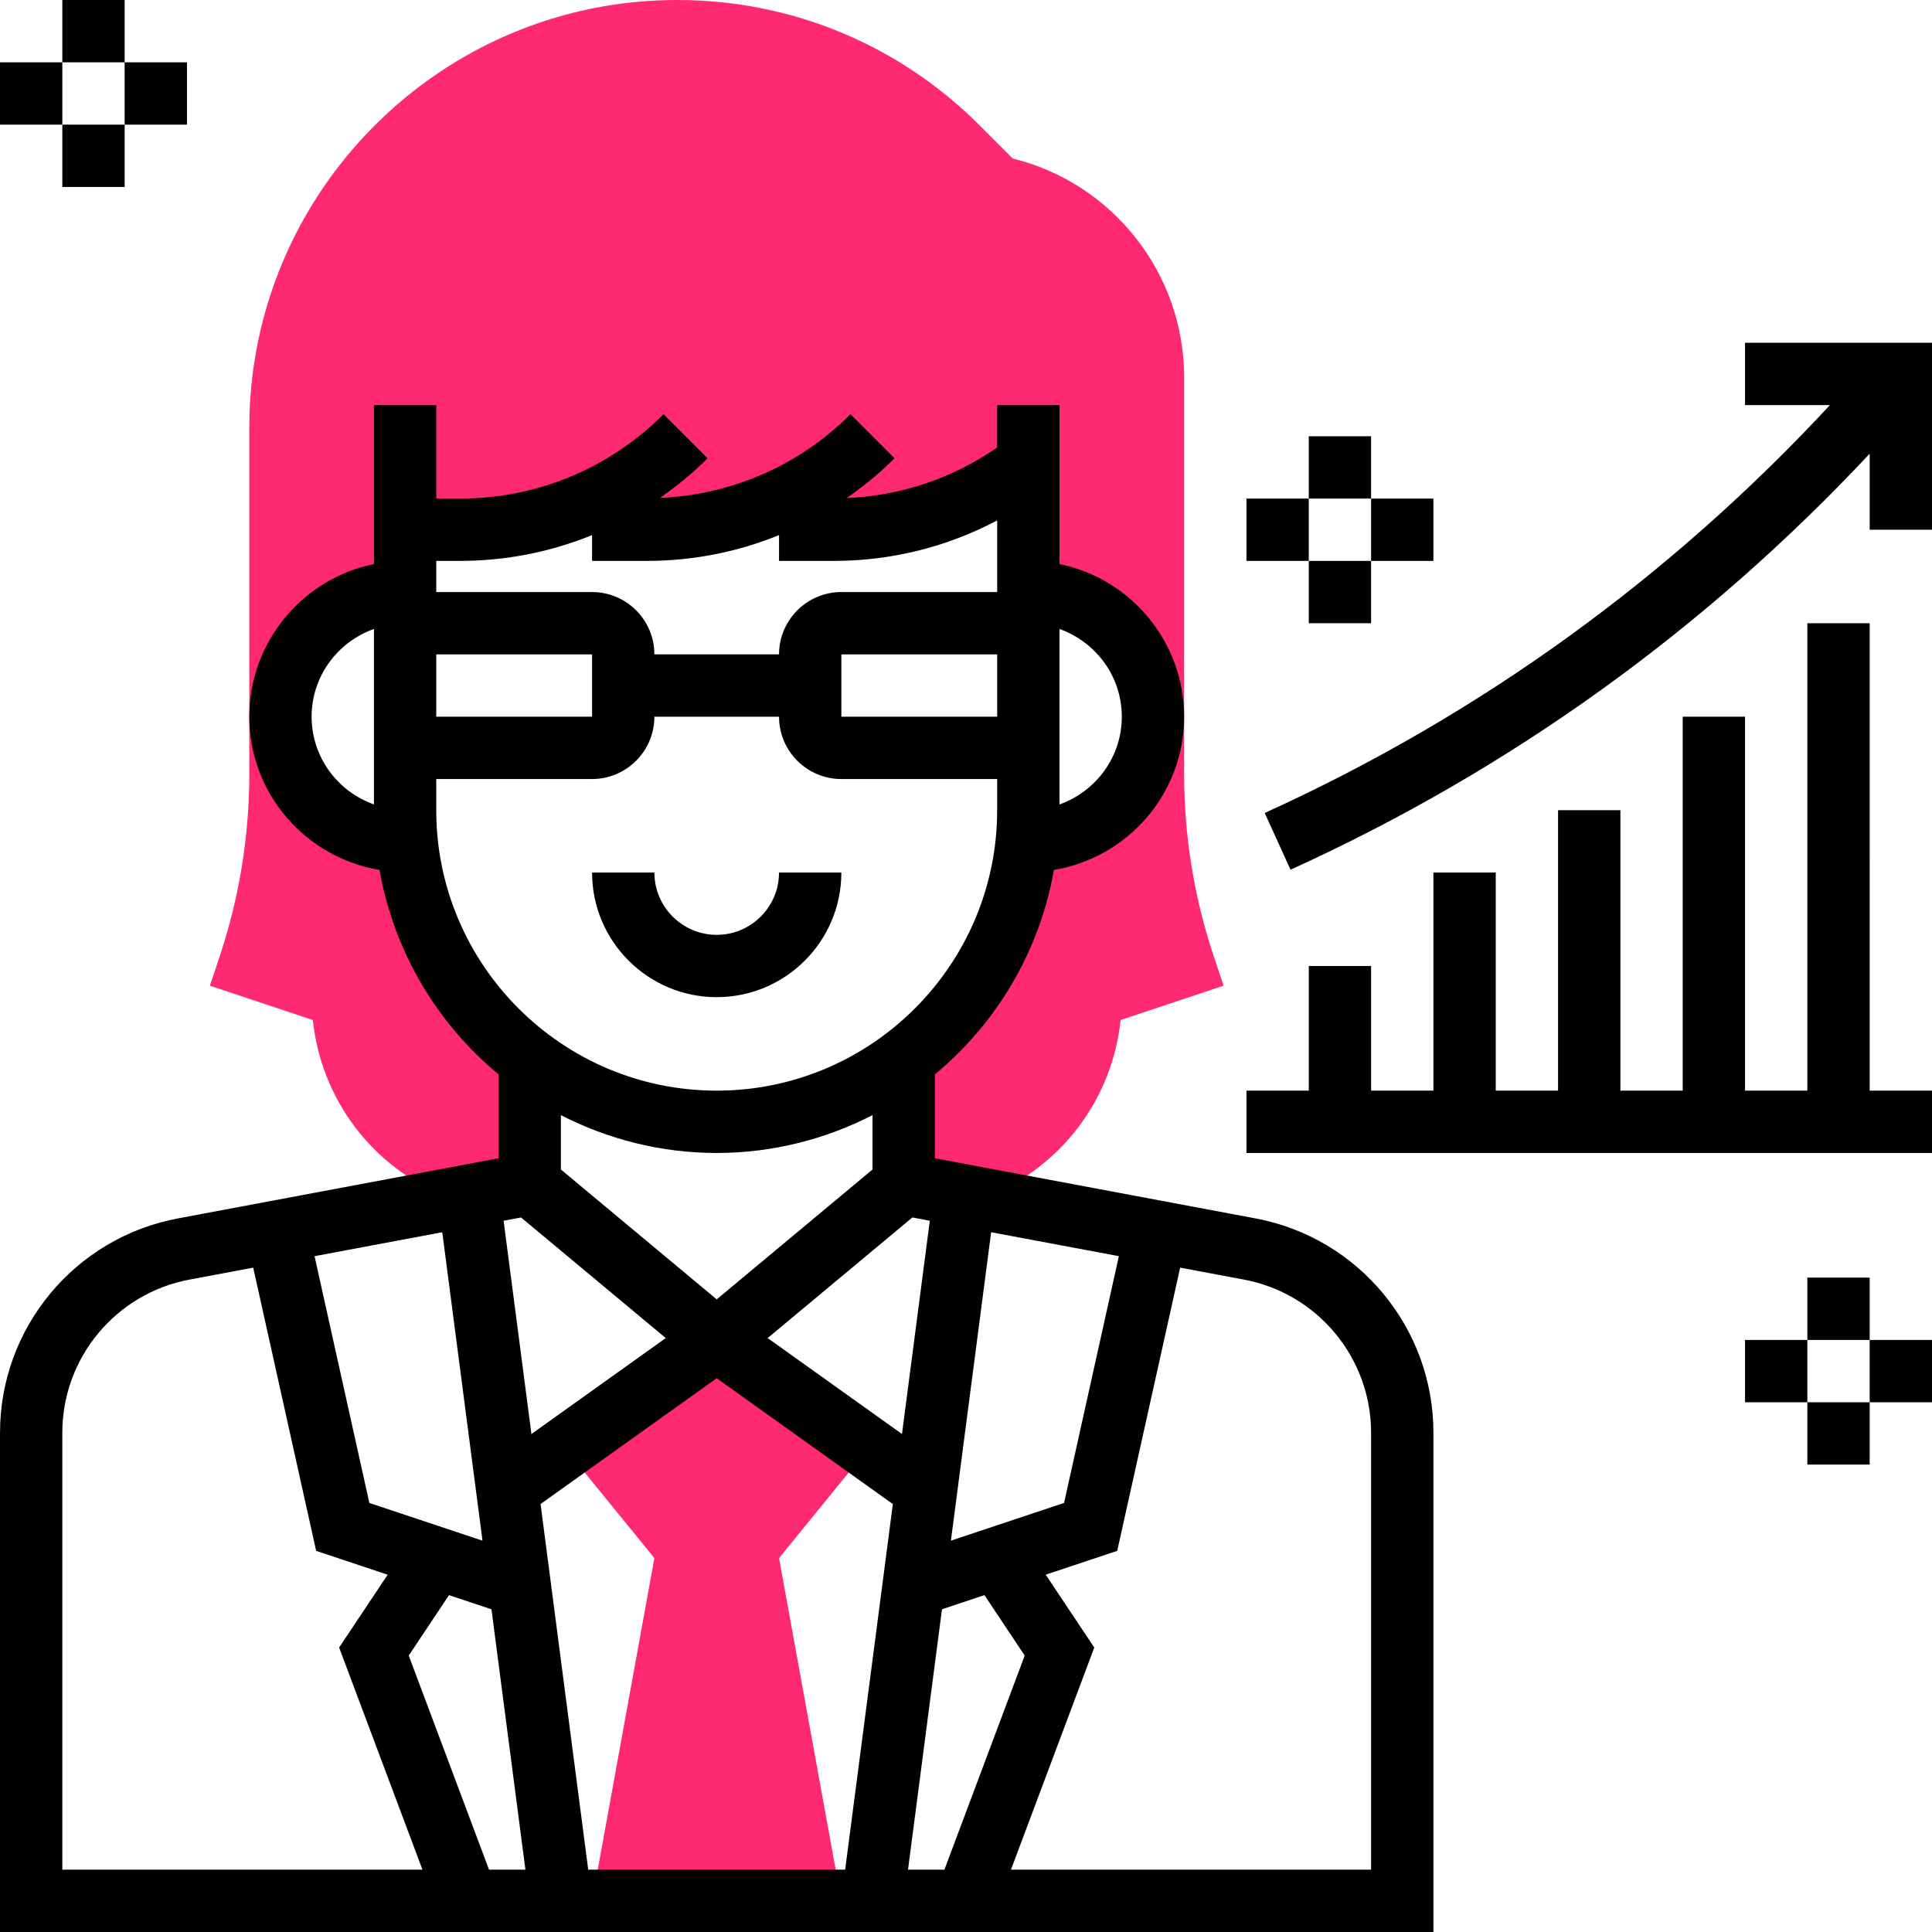
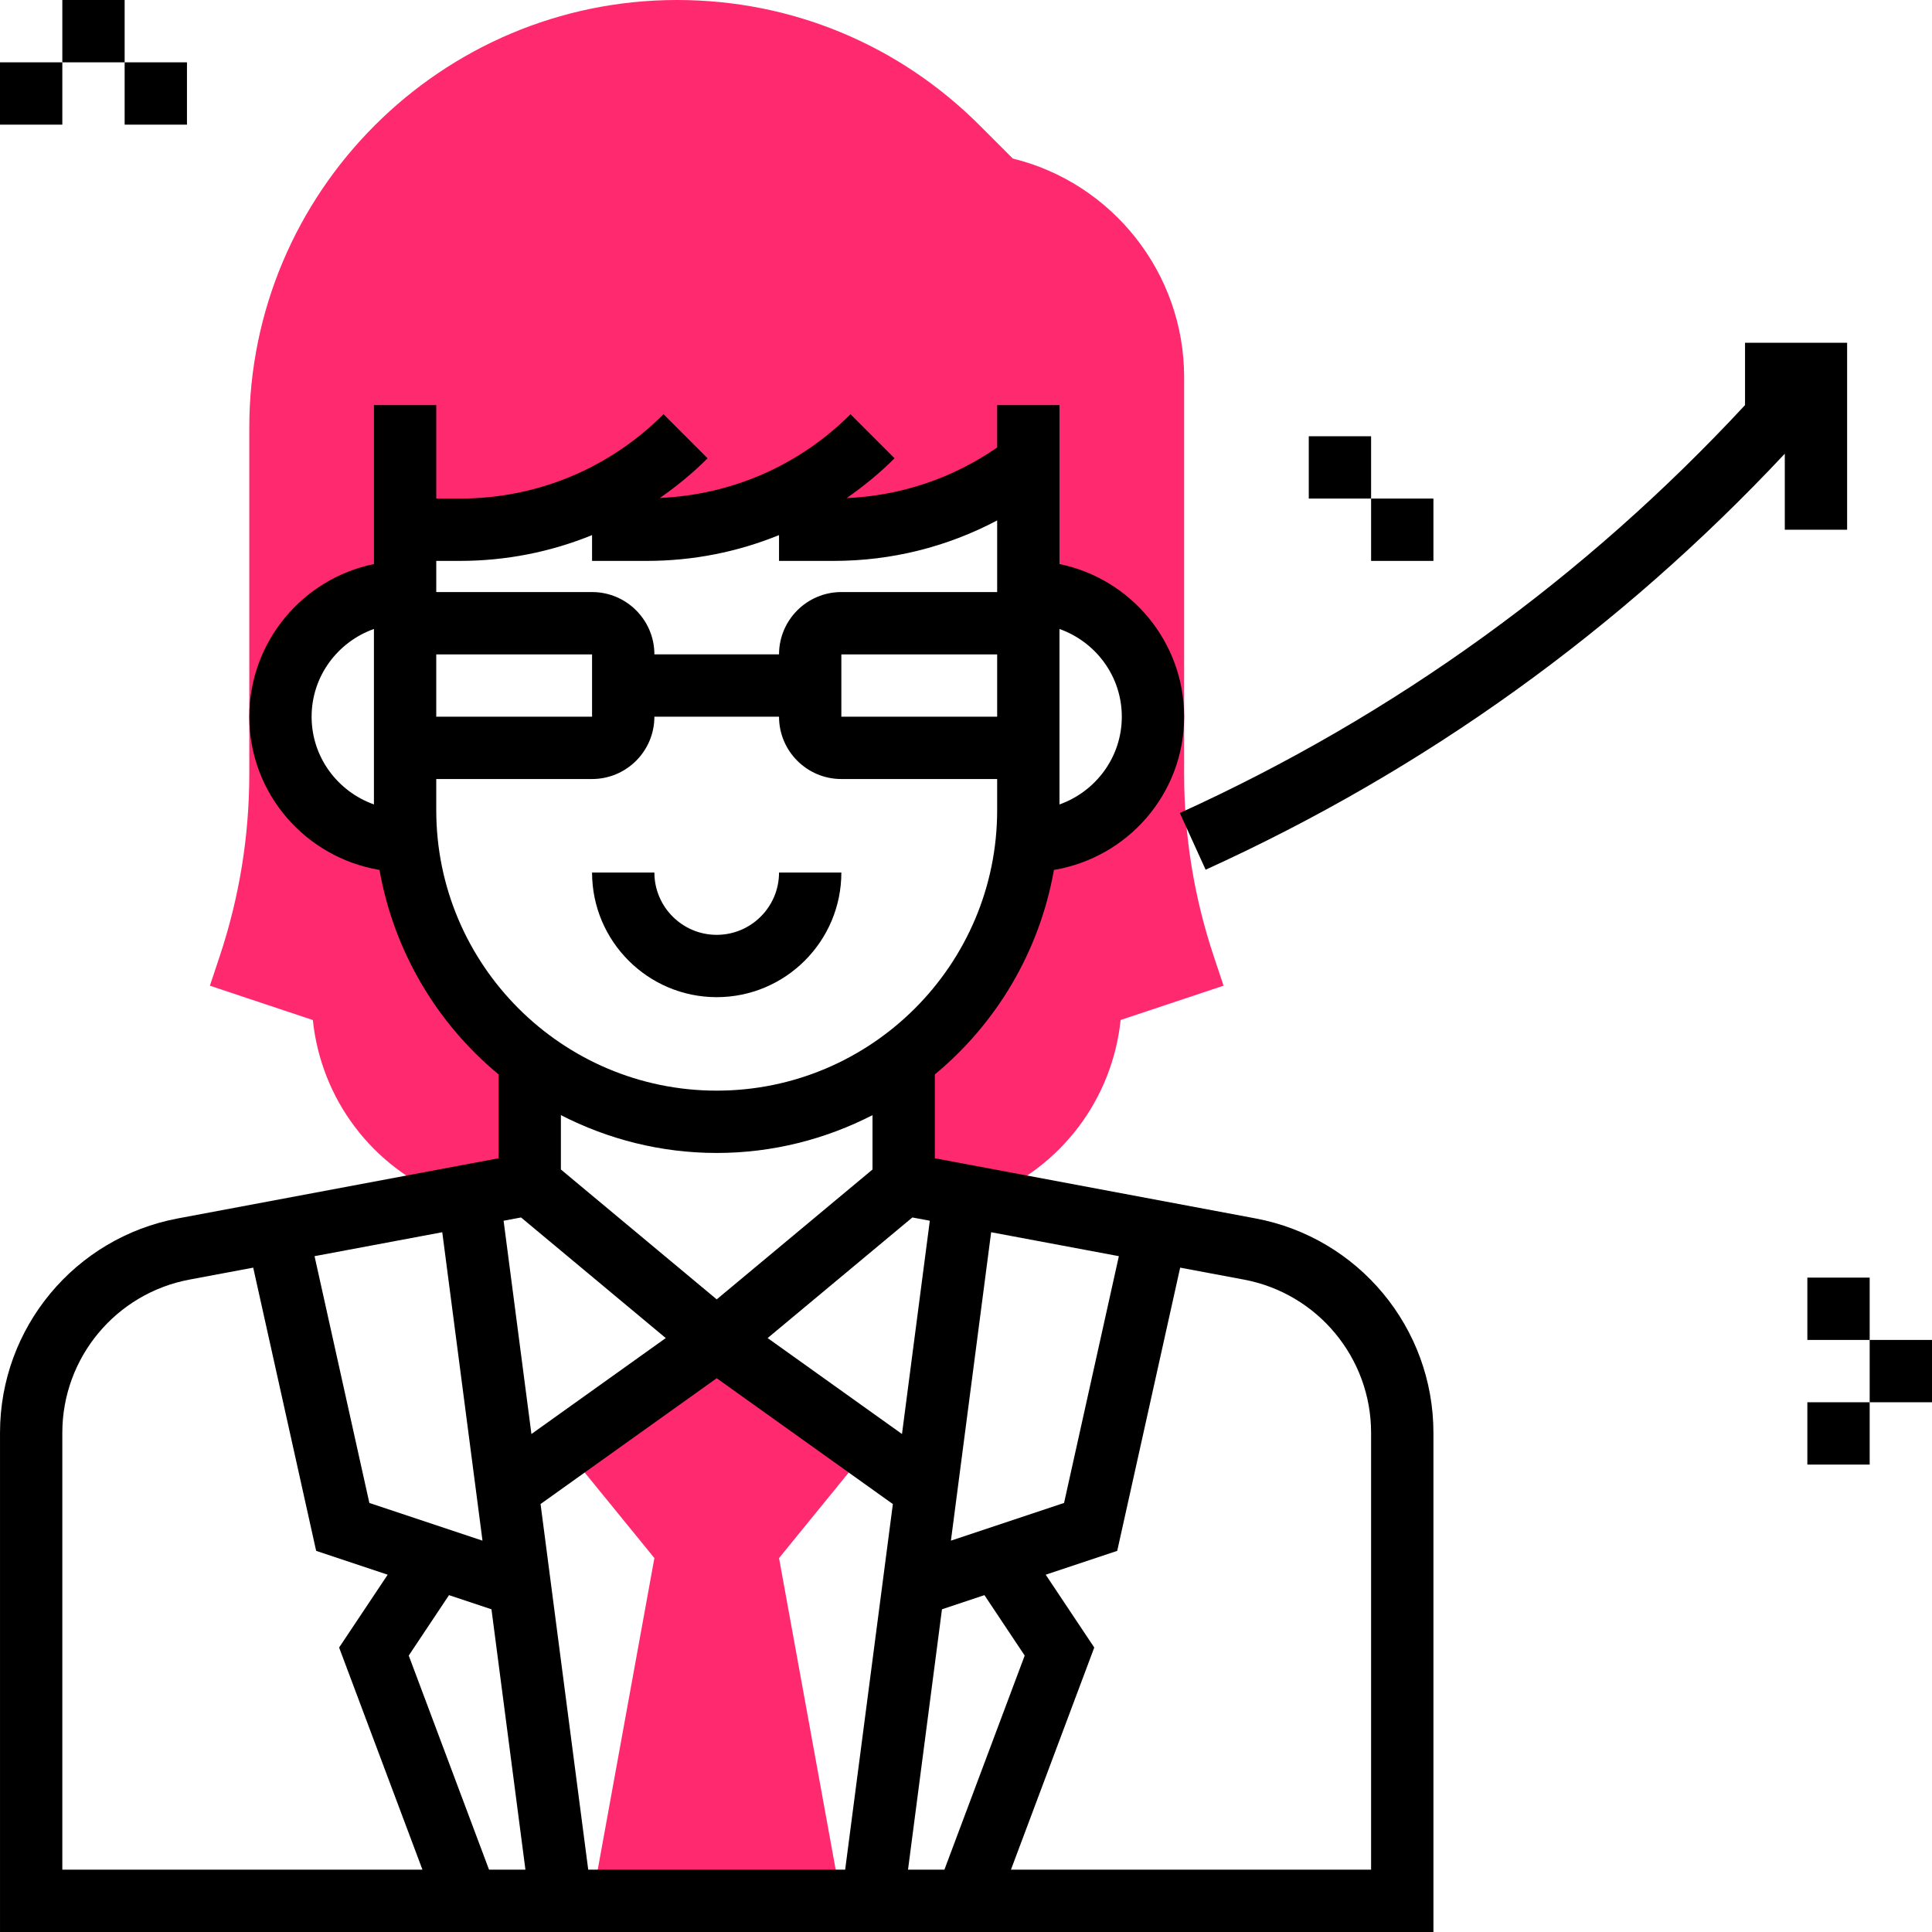
<svg xmlns="http://www.w3.org/2000/svg" width="512" height="512" x="0" y="0" viewBox="0 0 496 496" style="enable-background:new 0 0 512 512" xml:space="preserve" class="">
  <g>
    <path d="m216 488-16-88 23.16-28.426-39.16-27.574-39.16 27.574 23.16 28.426-16 88zm0 0" fill="#ff2970" data-original="#f0bc5e" style="" class="" />
    <path d="m114.742 307.312 1.145.457 20.113-3.77v-31.727c-17.543-13.09-29.512-33.25-31.633-56.273h-.367c-17.672 0-32-14.328-32-32s14.328-32 32-32v-16h14.055c21.73 0 42.578-8.633 57.945-24l-24 24h14.055c21.73 0 42.578-8.633 57.945-24l-24 24h14.055c17.617 0 34.641-5.672 48.641-16v32h1.305c17.672 0 32 14.328 32 32s-14.328 32-32 32h-1.672c-2.105 22.863-13.902 42.902-31.238 56h.91v32l20.113 3.77 1.145-.457c19.262-7.711 32.309-25.168 34.438-45.449l26.426-8.809-2.527-7.59c-5.043-15.113-7.594-30.848-7.594-46.762v-101.91c0-26.602-18.352-49.801-43.984-56.09l-8.535-8.535c-20.746-20.742-48.32-32.168-77.656-32.168-60.559 0-109.824 49.266-109.824 109.824v88.879c0 15.914-2.551 31.648-7.586 46.77l-2.527 7.59 26.426 8.809c2.121 20.273 15.168 37.73 34.43 45.441zm0 0" fill="#ff2970" data-original="#f0bc5e" style="" class="" />
    <path d="m322.32 312.801-82.32-15.441v-21.527c15.777-13.047 26.863-31.512 30.574-52.496 18.922-3.16 33.426-19.535 33.426-39.336 0-19.312-13.77-35.473-32-39.191v-40.809h-16v10.887c-11.488 7.93-24.719 12.379-38.633 12.984 4.336-3.023 8.473-6.398 12.289-10.215l-11.312-11.312c-13.168 13.168-30.449 20.672-48.93 21.496 4.32-3.016 8.441-6.375 12.242-10.184l-11.312-11.312c-13.969 13.969-32.527 21.656-52.281 21.656h-6.062v-24h-16v40.809c-18.23 3.719-32 19.879-32 39.191 0 19.801 14.504 36.176 33.426 39.336 3.711 20.977 14.789 39.441 30.574 52.496v21.527l-82.32 15.441c-26.473 4.961-45.68 28.102-45.68 55.031v128.168h368v-128.168c0-26.93-19.207-50.07-45.68-55.031zm-59.25 112.23-20.613 54.969h-9.344l8.719-66.848 10.902-3.633zm-129.301-112.473 37.152 30.961-34.488 24.633-7.145-54.754zm100.461 0 4.48.84-7.145 54.754-34.488-24.633zm-110.359 82.969-29.047-9.68-14.07-63.352 32.789-6.145zm-8.598 13.992 10.902 3.633 8.719 66.848h-9.344l-20.613-54.969zm23.504-23.391 45.223-32.297 45.223 32.305-12.246 93.863h-65.961zm105.352 9.398 10.328-79.176 32.789 6.145-14.07 63.352zm11.871-211.527h-40v-16h40zm32 0c0 10.414-6.711 19.215-16 22.527v-45.047c9.289 3.305 16 12.105 16 22.52zm-169.938-40c11.832 0 23.305-2.289 33.938-6.625v6.625h14.062c11.832 0 23.305-2.289 33.938-6.625v6.625h14.062c14.801 0 29.066-3.586 41.938-10.391v18.391h-40c-8.824 0-16 7.176-16 16h-32c0-8.824-7.176-16-16-16h-40v-8zm-6.062 24h40v16h-40zm-32 16c0-10.414 6.711-19.215 16-22.527v45.047c-9.289-3.305-16-12.105-16-22.52zm32 24v-8h40c8.824 0 16-7.176 16-16h32c0 8.824 7.176 16 16 16h40v8c0 39.703-32.297 72-72 72s-72-32.297-72-72zm72 88c14.406 0 27.984-3.551 40-9.711v13.957l-40 33.34-40-33.34v-13.957c12.016 6.16 25.594 9.711 40 9.711zm-168 71.832c0-19.23 13.727-35.777 32.633-39.32l16.375-3.07 16.16 72.711 18.359 6.121-12.465 18.695 21.395 57.031h-92.457zm336 112.168h-92.457l21.387-57.031-12.465-18.695 18.359-6.121 16.16-72.711 16.375 3.07c18.914 3.551 32.641 20.09 32.641 39.32zm0 0" fill="#000000" data-original="#000000" style="" class="" />
    <path d="m184 256c17.648 0 32-14.352 32-32h-16c0 8.824-7.176 16-16 16s-16-7.176-16-16h-16c0 17.648 14.352 32 32 32zm0 0" fill="#000000" data-original="#000000" style="" class="" />
-     <path d="m448 88v16h21.793c-41.168 44.344-89.898 79.625-145.105 104.719l6.625 14.562c56.48-25.672 106.391-61.648 148.688-106.801v19.52h16v-48zm0 0" fill="#000000" data-original="#000000" style="" class="" />
-     <path d="m480 160h-16v120h-16v-96h-16v96h-16v-72h-16v72h-16v-56h-16v56h-16v-32h-16v32h-16v16h176v-16h-16zm0 0" fill="#000000" data-original="#000000" style="" class="" />
+     <path d="m448 88v16c-41.168 44.344-89.898 79.625-145.105 104.719l6.625 14.562c56.48-25.672 106.391-61.648 148.688-106.801v19.52h16v-48zm0 0" fill="#000000" data-original="#000000" style="" class="" />
    <path d="m16 0h16v16h-16zm0 0" fill="#000000" data-original="#000000" style="" class="" />
    <path d="m0 16h16v16h-16zm0 0" fill="#000000" data-original="#000000" style="" class="" />
-     <path d="m16 32h16v16h-16zm0 0" fill="#000000" data-original="#000000" style="" class="" />
    <path d="m32 16h16v16h-16zm0 0" fill="#000000" data-original="#000000" style="" class="" />
    <path d="m336 112h16v16h-16zm0 0" fill="#000000" data-original="#000000" style="" class="" />
-     <path d="m320 128h16v16h-16zm0 0" fill="#000000" data-original="#000000" style="" class="" />
-     <path d="m336 144h16v16h-16zm0 0" fill="#000000" data-original="#000000" style="" class="" />
    <path d="m352 128h16v16h-16zm0 0" fill="#000000" data-original="#000000" style="" class="" />
    <path d="m464 328h16v16h-16zm0 0" fill="#000000" data-original="#000000" style="" class="" />
-     <path d="m448 344h16v16h-16zm0 0" fill="#000000" data-original="#000000" style="" class="" />
    <path d="m464 360h16v16h-16zm0 0" fill="#000000" data-original="#000000" style="" class="" />
    <path d="m480 344h16v16h-16zm0 0" fill="#000000" data-original="#000000" style="" class="" />
  </g>
</svg>